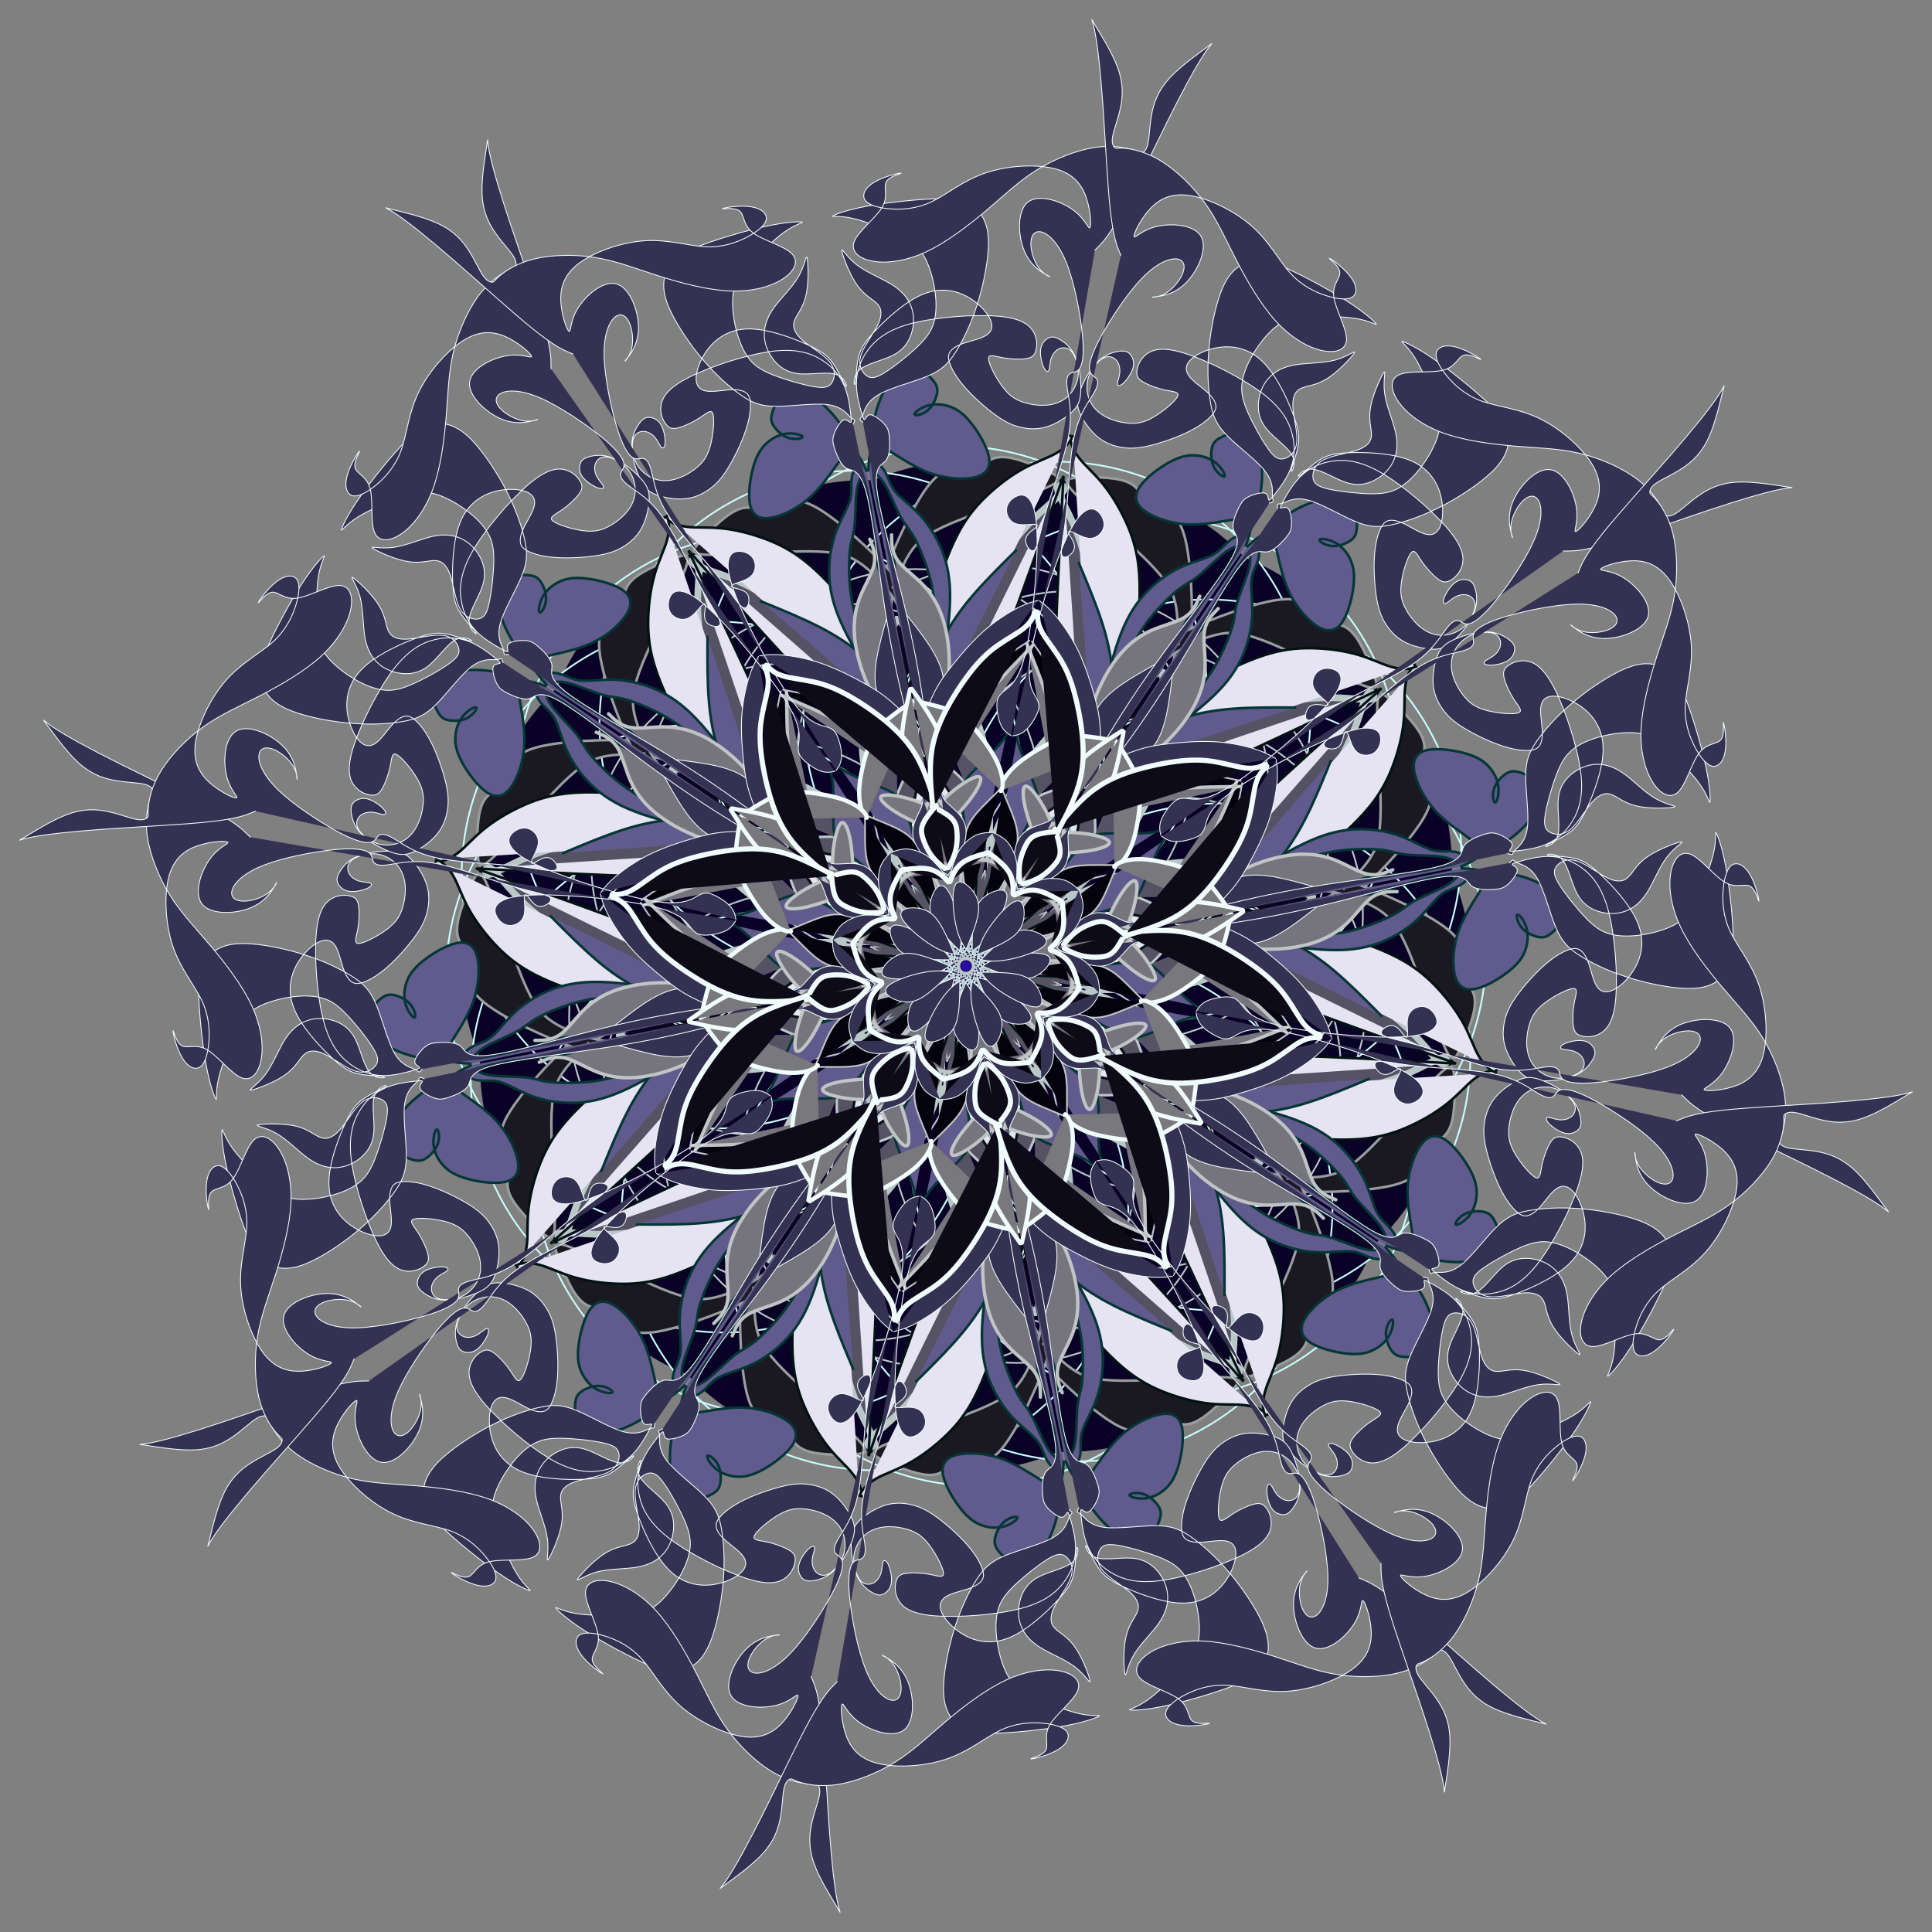
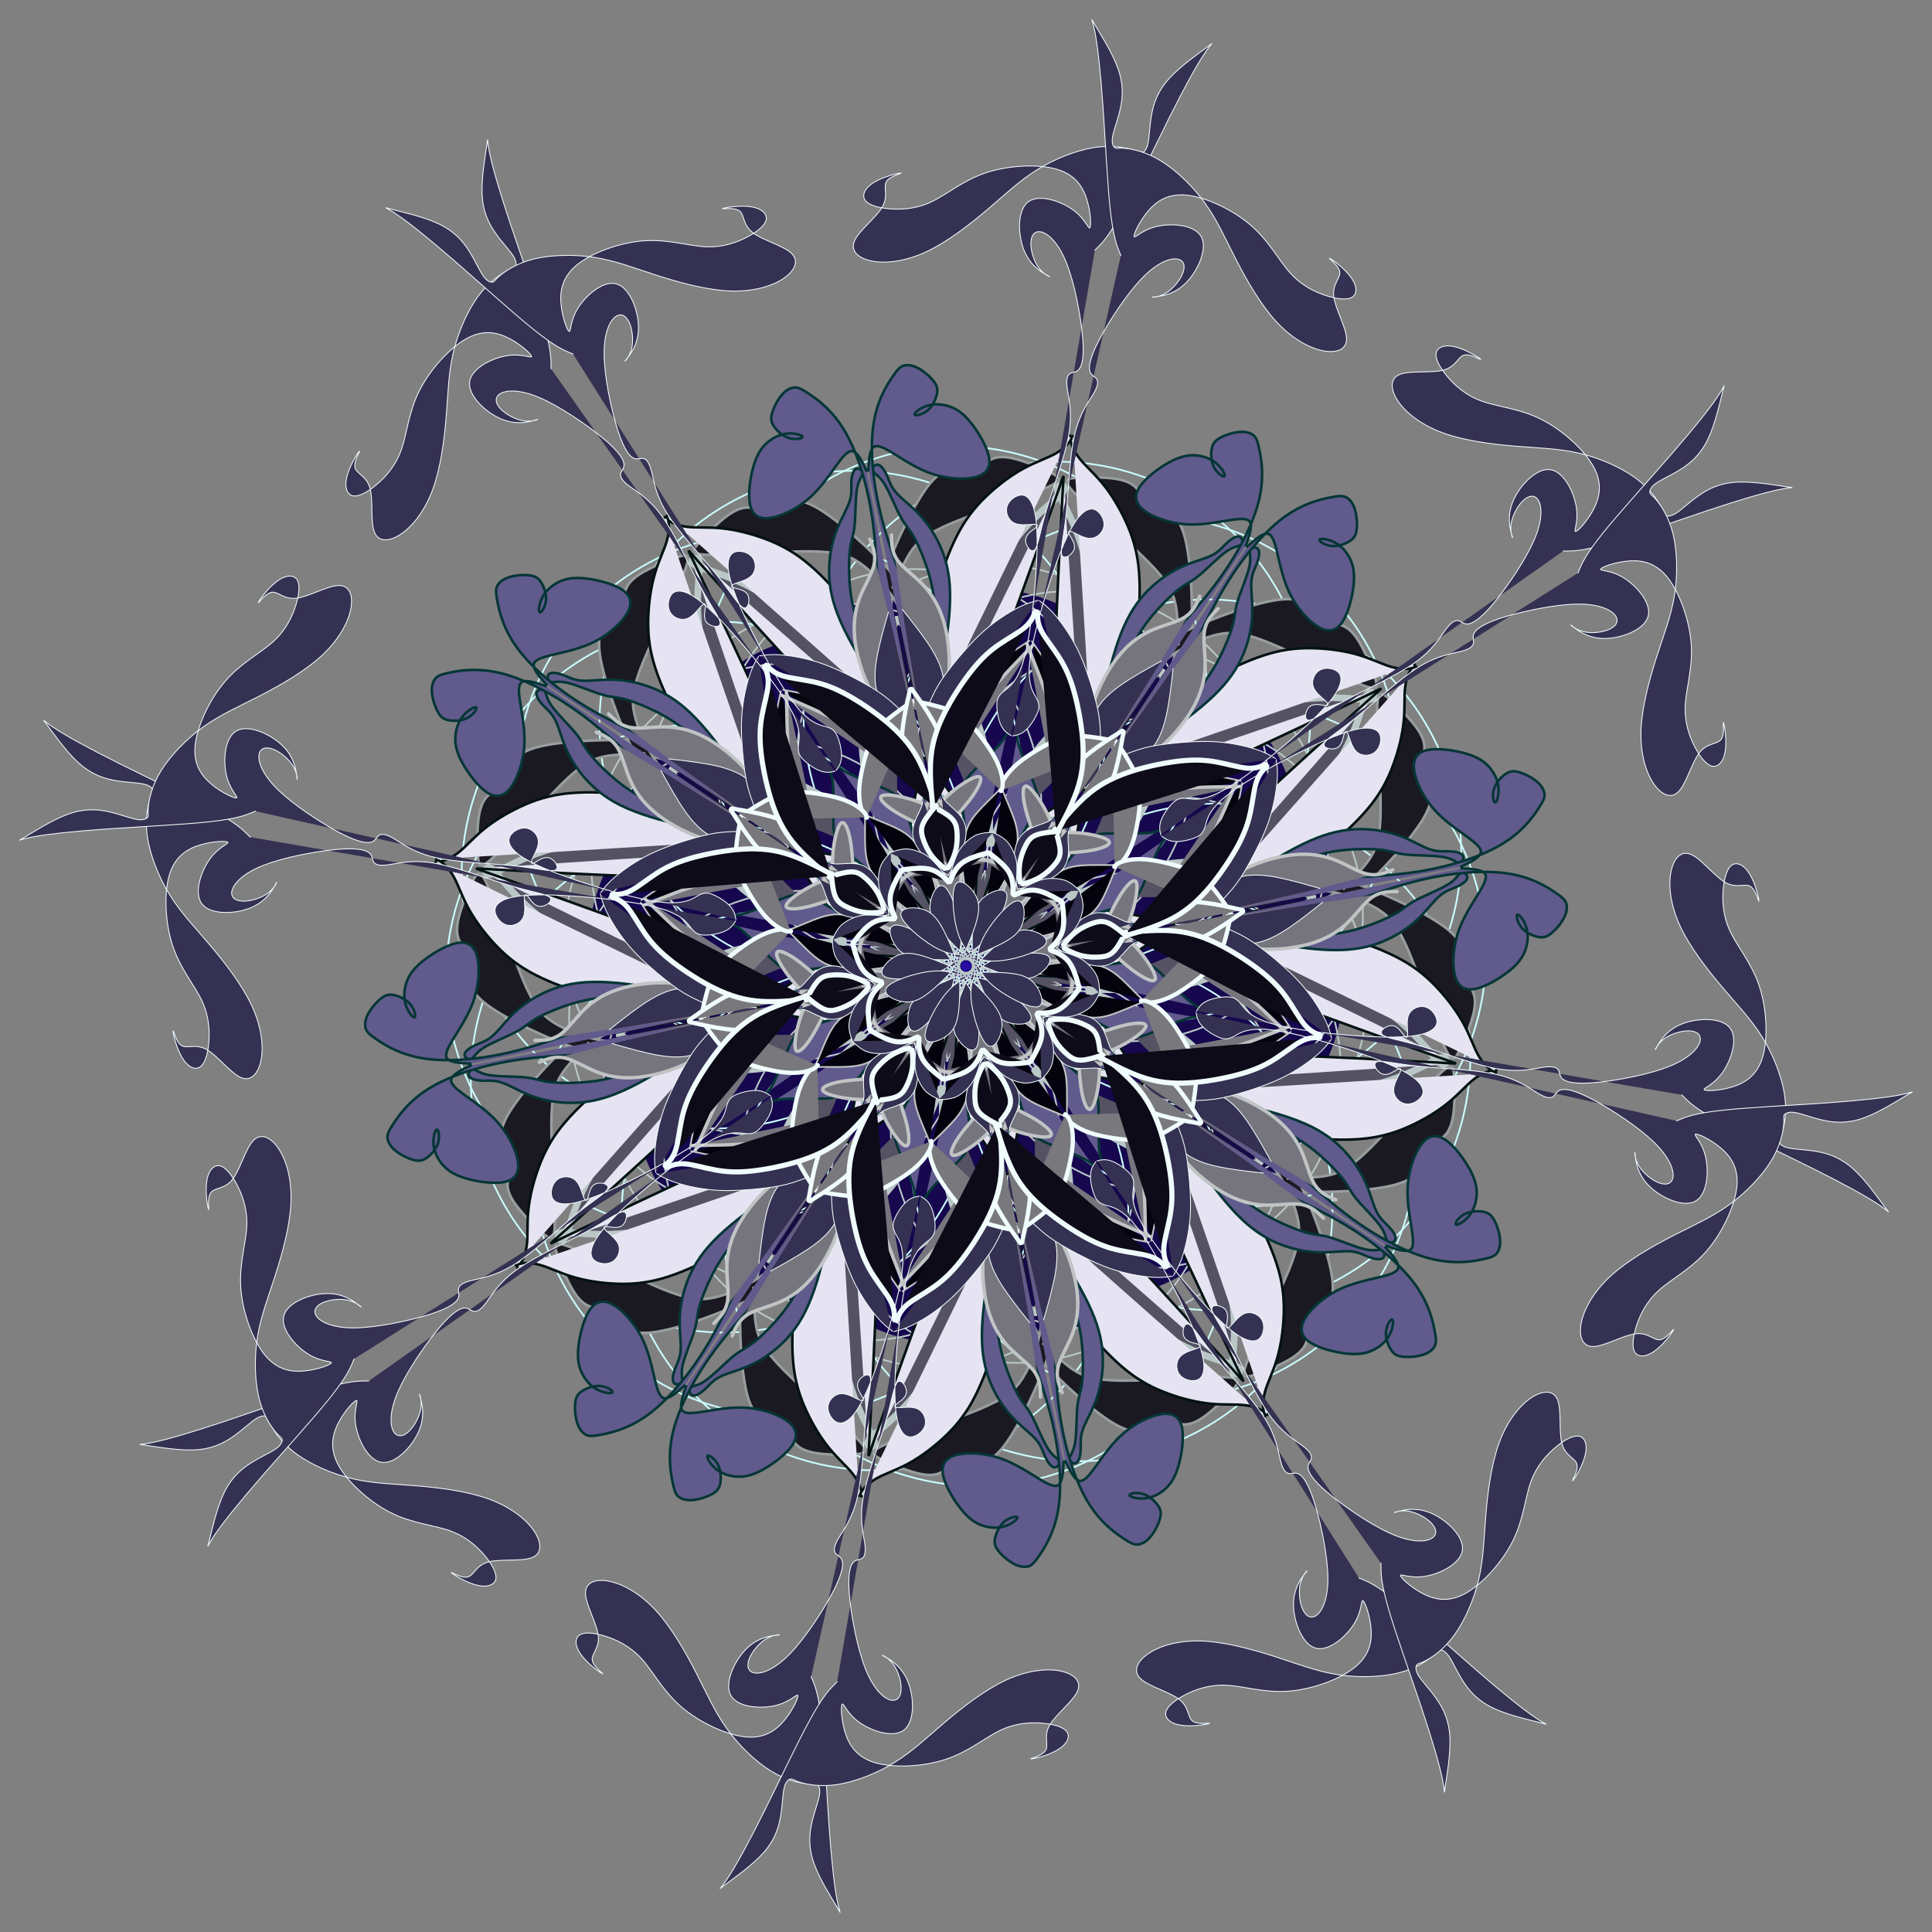
<svg xmlns="http://www.w3.org/2000/svg" xmlns:xlink="http://www.w3.org/1999/xlink" width="527" class="boundless" height="527" viewBox="-871 -871 2269 2269">
  <rect x="-871" y="-871" width="2269" height="2269" fill="#808080" stroke="none" />
  <style>symbol{overflow: visible;}</style>
  <defs>
    <symbol id="fig1">
      <circle cx="-68.5" cy="-219.3" r="214.8" fill="#16074f" stroke="none" stroke-width="0" />
    </symbol>
    <symbol id="fig2">
-       <circle cx="-217.5" cy="-221.3" r="283" fill="#090226" stroke="none" stroke-width="0" />
-     </symbol>
+       </symbol>
    <symbol id="fig3">
      <circle cx="-0.5" cy="-21.3" r="2.2" fill="#150263" stroke="none" stroke-width="0" />
    </symbol>
    <symbol id="fig4">
      <circle cx="-5.5" cy="-9.3" r="5.7" fill="#150263" stroke="none" stroke-width="0" />
    </symbol>
    <symbol id="fig5">
      <circle cx="-1.5" cy="0.7" r="4.1" fill="#2a0da1" stroke="none" stroke-width="0" />
    </symbol>
    <symbol id="fig6">
      <circle cx="211.5" cy="-231.3" r="297.6" fill="none" stroke="#cafcfc" stroke-width="2" />
    </symbol>
    <symbol id="fig7">
      <circle cx="122.5" cy="-207.3" r="232.9" fill="none" stroke="#b9c7c7" stroke-width="2" />
    </symbol>
    <symbol id="fig8">
      <path d="M-30.5,-44.3L-32.8,-50.3C-35.2,-56.3,-39.8,-68.3,-45.3,-76.7C-50.8,-85,-57.2,-89.7,-60.3,-92L-63.5,-94.3" fill="#555263" stroke="#b9c7c7" stroke-width="2" stroke-linecap="round" />
    </symbol>
    <symbol id="fig9">
      <path d="M-13.5,-26.3L-14.3,-32.3C-15.2,-38.3,-16.8,-50.3,-19.3,-59.8C-21.8,-69.3,-25.2,-76.3,-30.3,-83.2C-35.5,-90,-42.5,-96.7,-49.3,-101C-56.2,-105.3,-62.8,-107.3,-68,-110.7C-73.2,-114,-76.8,-118.7,-78.7,-121L-80.5,-123.3" fill="#555263" stroke="#b9c7c7" stroke-width="2" stroke-linecap="round" />
    </symbol>
    <symbol id="fig10">
-       <path d="M24.5,-123.3L24.8,-130.5C25.2,-137.7,25.8,-152,24.2,-164.8C22.5,-177.7,18.5,-189,10.5,-200.8C2.5,-212.7,-9.5,-225,-20.3,-233.7C-31.2,-242.3,-40.8,-247.3,-45.7,-249.8L-50.5,-252.3" fill="#555263" stroke="#b9c7c7" stroke-width="3" stroke-linecap="round" />
-     </symbol>
+       </symbol>
    <symbol id="fig11">
      <path d="M27.5,-144.3L27.7,-157.8C27.8,-171.3,28.2,-198.3,26.7,-221.2C25.2,-244,21.8,-262.7,15,-282C8.2,-301.3,-2.2,-321.3,-18.7,-342.3C-35.2,-363.3,-57.8,-385.3,-69.2,-396.3L-80.5,-407.3" fill="#555263" stroke="#b9c7c7" stroke-width="8" stroke-linecap="round" />
    </symbol>
    <symbol id="fig12">
      <path d="M-209.5,-142.3L-216.5,-150.2C-223.5,-158,-237.5,-173.7,-253.5,-206.2C-269.5,-238.7,-287.5,-288,-298.7,-326.7C-309.8,-365.3,-314.2,-393.3,-315,-416.8C-315.8,-440.3,-313.2,-459.3,-313,-469C-312.8,-478.7,-315.2,-479,-316.3,-479.2L-317.5,-479.3" fill="#555263" stroke="#b9c7c7" stroke-width="8" stroke-linecap="round" />
    </symbol>
    <symbol id="fig13">
      <path d="M138.5,-206.3L149.2,-219.7C159.8,-233,181.2,-259.7,197.7,-282.2C214.2,-304.7,225.8,-323,233.3,-336.2C240.8,-349.3,244.2,-357.3,246.3,-371.3C248.5,-385.3,249.5,-405.3,246.7,-421.8C243.8,-438.3,237.2,-451.3,213.5,-475.2C189.8,-499,149.2,-533.7,130.8,-552C112.5,-570.3,116.5,-572.3,129.3,-573.3C142.2,-574.3,163.8,-574.3,178.2,-571.7C192.5,-569,199.5,-563.7,203.5,-556.5C207.5,-549.3,208.5,-540.3,213.3,-537C218.2,-533.7,226.8,-536,233,-535.5C239.2,-535,242.8,-531.7,246.7,-526.3C250.5,-521,254.5,-513.7,257.7,-500.7C260.8,-487.7,263.2,-469,264.3,-449C265.5,-429,265.5,-407.7,265,-395.5C264.5,-383.3,263.5,-380.3,261.5,-378.5C259.5,-376.7,256.5,-376,255,-375.7L253.5,-375.3" fill="#1a1921" stroke="#989e9e" stroke-width="3" stroke-linecap="round" />
    </symbol>
    <symbol id="fig14">
      <path d="M138.5,-206.3L133.3,-223C128.2,-239.7,117.8,-273,111.8,-297.5C105.8,-322,104.2,-337.7,105.3,-382.3C106.5,-427,110.5,-500.7,112.5,-537.5L114.5,-574.3" fill="#e6e4f2" stroke="#011212" stroke-width="3" stroke-linecap="round" />
    </symbol>
    <symbol id="fig15">
      <path d="M149.5,-228.3L151.5,-231.3C153.5,-234.3,157.5,-240.3,164.7,-258.3C171.8,-276.3,182.2,-306.3,189.2,-332.5C196.2,-358.7,199.8,-381,202,-403.8C204.2,-426.7,204.8,-450,202.5,-470C200.2,-490,194.8,-506.7,187.3,-522.8C179.8,-539,170.2,-554.7,160.2,-566.8C150.2,-579,139.8,-587.7,133.2,-596.2C126.5,-604.7,123.5,-613,122.8,-617.3C122.2,-621.7,123.8,-622,124.7,-622.2L125.5,-622.3" fill="#e6e4f2" stroke="#011212" stroke-width="3" stroke-linecap="round" />
    </symbol>
    <symbol id="fig16">
      <path d="M6.5,-41.3L7.7,-50.8C8.8,-60.3,11.2,-79.3,12,-97.3C12.8,-115.3,12.2,-132.3,8.3,-148C4.5,-163.7,-2.5,-178,-12.8,-194.3C-23.2,-210.7,-36.8,-229,-43.8,-241.7C-50.8,-254.3,-51.2,-261.3,-51.3,-264.8L-51.5,-268.3" fill="#e6e4f2" stroke="#011212" stroke-width="3" stroke-linecap="round" />
    </symbol>
    <symbol id="fig17">
      <path d="M27.5,-66.3L28,-72.2C28.5,-78,29.5,-89.7,33.7,-101.2C37.8,-112.7,45.2,-124,60.3,-138.5C75.5,-153,98.5,-170.7,110,-179.5L121.5,-188.3" fill="#615a8c" stroke="#053636" stroke-width="3" stroke-linecap="round" />
    </symbol>
    <symbol id="fig18">
-       <path d="M150.5,-228.3L154.3,-243.5C158.2,-258.7,165.8,-289,169.5,-309.2C173.2,-329.3,172.8,-339.3,171.2,-352.7C169.5,-366,166.5,-382.7,159.8,-403.3C153.2,-424,142.8,-448.7,137.7,-461L132.5,-473.3" fill="#615a8c" stroke="#053636" stroke-width="3" stroke-linecap="round" />
-     </symbol>
+       </symbol>
    <symbol id="fig19">
      <path d="M-220.5,-148.3L-230.2,-164.7C-239.8,-181,-259.2,-213.7,-277.5,-240.5C-295.8,-267.3,-313.2,-288.3,-329.7,-302.7C-346.2,-317,-361.8,-324.7,-376.5,-329.5C-391.2,-334.3,-404.8,-336.3,-417.8,-336.3C-430.8,-336.3,-443.2,-334.3,-452.3,-335.2C-461.5,-336,-467.5,-339.7,-473.8,-342C-480.2,-344.3,-486.8,-345.3,-489.7,-343C-492.5,-340.7,-491.5,-335,-488.5,-333.7C-485.5,-332.3,-480.5,-335.3,-469,-332.8C-457.5,-330.3,-439.5,-322.3,-427.8,-318.8C-416.2,-315.3,-410.8,-316.3,-398.3,-312.7C-385.8,-309,-366.2,-300.7,-351,-291.7C-335.8,-282.7,-325.2,-273,-315,-267.2C-304.8,-261.3,-295.2,-259.3,-286,-253.3C-276.8,-247.3,-268.2,-237.3,-257.8,-219.3C-247.5,-201.3,-235.5,-175.3,-229.5,-162.3L-223.5,-149.3" fill="#615a8c" stroke="#053636" stroke-width="3" stroke-linecap="round" />
    </symbol>
    <symbol id="fig20">
      <path d="M-241.5,-165.3L-246.8,-173.2C-252.2,-181,-262.8,-196.7,-275.7,-209.8C-288.5,-223,-303.5,-233.7,-332.7,-248C-361.8,-262.3,-405.2,-280.3,-441.7,-301.8C-478.2,-323.3,-507.8,-348.3,-525.2,-371C-542.5,-393.7,-547.5,-414,-550,-426.3C-552.5,-438.7,-552.5,-443,-550.2,-447C-547.8,-451,-543.2,-454.7,-536,-456.8C-528.8,-459,-519.2,-459.7,-512.5,-458.8C-505.8,-458,-502.2,-455.7,-498.8,-450.3C-495.5,-445,-492.5,-436.7,-493.3,-429C-494.2,-421.3,-498.8,-414.3,-500.7,-415.3C-502.5,-416.3,-501.5,-425.3,-497.5,-433C-493.5,-440.7,-486.5,-447,-478.3,-451C-470.2,-455,-460.8,-456.7,-447,-455.2C-433.2,-453.7,-414.8,-449,-404.3,-442.2C-393.8,-435.3,-391.2,-426.3,-397.8,-414.5C-404.5,-402.7,-420.5,-388,-440.2,-379C-459.8,-370,-483.2,-366.7,-495.5,-362.8C-507.8,-359,-509.2,-354.7,-506.8,-349.2C-504.5,-343.7,-498.5,-337,-495.5,-333.7L-492.5,-330.3" fill="#615a8c" stroke="#053636" stroke-width="3" stroke-linecap="round" />
    </symbol>
    <symbol id="fig21">
      <path d="M-55.5,-100.3L-55.8,-107.3C-56.2,-114.3,-56.8,-128.3,-59.8,-143.8C-62.8,-159.3,-68.2,-176.3,-72.7,-186.8C-77.2,-197.3,-80.8,-201.3,-93.5,-207.2C-106.2,-213,-127.8,-220.7,-139.8,-227.3C-151.8,-234,-154.2,-239.7,-155.3,-242.5L-156.5,-245.3" fill="#615a8c" stroke="#053636" stroke-width="3" stroke-linecap="round" />
    </symbol>
    <symbol id="fig22">
      <path d="M-30.5,-62.3L-31.5,-69.2C-32.5,-76,-34.5,-89.7,-38.7,-103C-42.8,-116.3,-49.2,-129.3,-55.3,-138.8C-61.5,-148.3,-67.5,-154.3,-78.8,-160.3C-90.2,-166.3,-106.8,-172.3,-114.5,-175.8C-122.2,-179.3,-120.8,-180.3,-120.2,-180.8L-119.5,-181.3" fill="#03020d" stroke="#c0c4c4" stroke-width="2" stroke-linecap="round" />
    </symbol>
    <symbol id="fig23">
      <path d="M111.5,-177.3L113.7,-182.5C115.8,-187.7,120.2,-198,123.7,-212.7C127.2,-227.3,129.8,-246.3,129.5,-264.2C129.2,-282,125.8,-298.7,116.7,-318C107.5,-337.3,92.5,-359.3,85,-370.3L77.5,-381.3" fill="#03020d" stroke="#c0c4c4" stroke-width="2" stroke-linecap="round" />
    </symbol>
    <symbol id="fig24">
      <path d="M111.5,-167.3L112.2,-184C112.8,-200.7,114.2,-234,107.5,-269.2C100.8,-304.3,86.2,-341.3,78.8,-359.8L71.5,-378.3" fill="#76757d" stroke="#c0c4c4" stroke-width="4" stroke-linecap="round" />
    </symbol>
    <symbol id="fig25">
      <path d="M151.5,-228.3L149.7,-230.5C147.8,-232.7,144.2,-237,142.7,-249.2C141.2,-261.3,141.8,-281.3,147.7,-302.2C153.5,-323,164.5,-344.7,176.7,-360.7C188.8,-376.7,202.2,-387,216.7,-393.7C231.2,-400.3,246.8,-403.3,256.7,-409.5C266.5,-415.7,270.5,-425,272.5,-429.7L274.5,-434.3" fill="#76757d" stroke="#c0c4c4" stroke-width="4" stroke-linecap="round" />
    </symbol>
    <symbol id="fig26">
      <path d="M-14.5,-51.3L-13,-56C-11.5,-60.7,-8.5,-70,-7,-84.2C-5.5,-98.3,-5.5,-117.3,-6,-129.7C-6.5,-142,-7.5,-147.7,-10.5,-154.5C-13.5,-161.3,-18.5,-169.3,-27.2,-176.7C-35.8,-184,-48.2,-190.7,-63.2,-195.3C-78.2,-200,-95.8,-202.7,-99.5,-199.3C-103.2,-196,-92.8,-186.7,-79,-178.7C-65.2,-170.7,-47.8,-164,-38.2,-153.2C-28.5,-142.3,-26.5,-127.3,-25.5,-119.8L-24.5,-112.3" fill="#76757d" stroke="#c0c4c4" stroke-width="4" stroke-linecap="round" />
    </symbol>
    <symbol id="fig27">
      <path d="M-99.5,-59.3L-100.3,-63.8C-101.2,-68.3,-102.8,-77.3,-107.7,-86.3C-112.5,-95.3,-120.5,-104.3,-131.8,-109.2C-143.2,-114,-157.8,-114.7,-165.2,-115L-172.5,-115.3" fill="#76757d" stroke="#c0c4c4" stroke-width="4" stroke-linecap="round" />
    </symbol>
    <symbol id="fig28">
      <path d="M-92.5,-66.3L-96.7,-63.7C-100.8,-61,-109.2,-55.7,-115,-46.7C-120.8,-37.7,-124.2,-25,-125.3,-20.2C-126.5,-15.3,-125.5,-18.3,-125,-19.8L-124.5,-21.3" fill="#76757d" stroke="#c0c4c4" stroke-width="4" stroke-linecap="round" />
    </symbol>
    <symbol id="fig29">
      <path d="M-13.5,1.7L-15.7,-2.8C-17.8,-7.3,-22.2,-16.3,-36.2,-26.8C-50.2,-37.3,-73.8,-49.3,-83.5,-48C-93.2,-46.7,-88.8,-32,-82.3,-23C-75.8,-14,-67.2,-10.7,-55.5,-9C-43.8,-7.3,-29.2,-7.3,-21.8,-7.3L-14.5,-7.3" fill="#353152" stroke="#f0fcfc" stroke-width="1" stroke-linecap="round" />
    </symbol>
    <symbol id="fig30">
      <path d="M60.5,-90.3L59.5,-94.8C58.5,-99.3,56.5,-108.3,56.2,-118.5C55.8,-128.7,57.2,-140,61.2,-147.8C65.2,-155.7,71.8,-160,78.8,-163C85.8,-166,93.2,-167.7,97.8,-170.5C102.5,-173.3,104.5,-177.3,105.5,-179.3L106.5,-181.3" fill="#353152" stroke="#f0fcfc" stroke-width="1" stroke-linecap="round" />
    </symbol>
    <symbol id="fig31">
      <path d="M57.5,-88.3L58.2,-93.2C58.8,-98,60.2,-107.7,60,-115.3C59.8,-123,58.2,-128.7,55.8,-134C53.5,-139.3,50.5,-144.3,46.2,-148.2C41.8,-152,36.2,-154.7,33.3,-156L30.5,-157.3" fill="#353152" stroke="#f0fcfc" stroke-width="1" stroke-linecap="round" />
    </symbol>
    <symbol id="fig32">
      <path d="M150.5,-231.3L149.8,-240C149.2,-248.7,147.8,-266,148.3,-278.3C148.8,-290.7,151.2,-298,156.3,-305.7C161.5,-313.3,169.5,-321.3,182.2,-330.2C194.8,-339,212.2,-348.7,220.8,-353.5L229.5,-358.3" fill="#353152" stroke="#f0fcfc" stroke-width="1" stroke-linecap="round" />
    </symbol>
    <symbol id="fig33">
      <path d="M-48.5,-246.3L-48.7,-250.3C-48.8,-254.3,-49.2,-262.3,-50.7,-268.2C-52.2,-274,-54.8,-277.7,-61.8,-285.2C-68.8,-292.7,-80.2,-304,-89.8,-312.2C-99.5,-320.3,-107.5,-325.3,-120.5,-332.5C-133.5,-339.7,-151.5,-349,-169.2,-355.2C-186.8,-361.3,-204.2,-364.3,-216.3,-365.3C-228.5,-366.3,-235.5,-365.3,-239,-364.8L-242.5,-364.3" fill="#353152" stroke="#f0fcfc" stroke-width="1" stroke-linecap="round" />
    </symbol>
    <symbol id="fig34">
-       <path d="M-39.5,-189.3L-44.8,-207.2C-50.2,-225,-60.8,-260.7,-70.3,-297.8C-79.8,-335,-88.2,-373.7,-95.7,-422.3C-103.2,-471,-109.8,-529.7,-117.5,-557.2C-125.2,-584.7,-133.8,-581,-140.3,-584.5C-146.8,-588,-151.2,-598.7,-153.7,-605.8C-156.2,-613,-156.8,-616.7,-156,-621C-155.2,-625.3,-152.8,-630.3,-150.3,-634.3C-147.8,-638.3,-145.2,-641.3,-142.5,-641.5C-139.8,-641.7,-137.2,-639,-135.8,-638.5C-134.5,-638,-134.5,-639.7,-135.3,-647.5C-136.2,-655.3,-137.8,-669.3,-143,-681.5C-148.2,-693.7,-156.8,-704,-169.8,-712C-182.8,-720,-200.2,-725.7,-229.5,-721.7C-258.8,-717.7,-300.2,-704,-324.5,-691.8C-348.8,-679.7,-356.2,-669,-358,-659.3C-359.8,-649.7,-356.2,-641,-352.3,-636.2C-348.5,-631.3,-344.5,-630.3,-337.5,-632.2C-330.5,-634,-320.5,-638.7,-312.7,-643.8C-304.8,-649,-299.2,-654.7,-297.2,-648.3C-295.2,-642,-296.8,-623.7,-300.2,-611.2C-303.5,-598.7,-308.5,-592,-315.5,-586C-322.5,-580,-331.5,-574.7,-340.5,-572C-349.5,-569.3,-358.5,-569.3,-366.3,-572.2C-374.2,-575,-380.8,-580.7,-385,-586.8C-389.2,-593,-390.8,-599.7,-391.5,-606C-392.2,-612.3,-391.8,-618.3,-389.3,-622.3C-386.8,-626.3,-382.2,-628.3,-377.5,-627.8C-372.8,-627.3,-368.2,-624.3,-364.8,-620.2C-361.5,-616,-359.5,-610.7,-357.5,-609C-355.5,-607.3,-353.5,-609.3,-353.3,-615C-353.2,-620.7,-354.8,-630,-358.3,-635.8C-361.8,-641.7,-367.2,-644,-371.5,-644.3C-375.8,-644.7,-379.2,-643,-383.3,-637.7C-387.5,-632.3,-392.5,-623.3,-392.5,-610.7C-392.5,-598,-387.5,-581.7,-382.5,-571.3C-377.5,-561,-372.5,-556.7,-363.5,-553.3C-354.5,-550,-341.5,-547.7,-330.3,-548.7C-319.2,-549.7,-309.8,-554,-301.8,-559.7C-293.8,-565.3,-287.2,-572.3,-279.7,-584.5C-272.2,-596.7,-263.8,-614,-259,-628.2C-254.2,-642.3,-252.8,-653.3,-253.2,-660.7C-253.5,-668,-255.5,-671.7,-259.5,-674C-263.5,-676.3,-269.5,-677.3,-278.3,-676.7C-287.2,-676,-298.8,-673.7,-306.5,-675.5C-314.2,-677.3,-317.8,-683.3,-316.8,-693C-315.8,-702.7,-310.2,-716,-301.7,-726.3C-293.2,-736.7,-281.8,-744,-268.7,-746.8C-255.5,-749.7,-240.5,-748,-224,-743.5C-207.5,-739,-189.5,-731.7,-177.7,-725.5C-165.8,-719.3,-160.2,-714.3,-154.3,-705C-148.5,-695.7,-142.5,-682,-140.8,-680.8C-139.2,-679.7,-141.8,-691,-152.5,-694.7C-163.2,-698.3,-181.8,-694.3,-195.7,-695.5C-209.5,-696.7,-218.5,-703,-225.2,-711C-231.8,-719,-236.2,-728.7,-236.8,-739C-237.5,-749.3,-234.5,-760.3,-226.2,-772.2C-217.8,-784,-204.2,-796.7,-196.7,-809.7C-189.2,-822.7,-187.8,-836,-186.7,-831.8C-185.5,-827.7,-184.5,-806,-187.2,-791.2C-189.8,-776.3,-196.2,-768.3,-199.5,-762.2C-202.8,-756,-203.2,-751.7,-201.3,-747C-199.5,-742.3,-195.5,-737.3,-186.8,-730.8C-178.2,-724.3,-164.8,-716.3,-158.8,-707.7C-152.8,-699,-154.2,-689.7,-157.8,-684.5C-161.5,-679.3,-167.5,-678.3,-180.3,-680.7C-193.2,-683,-212.8,-688.7,-226.7,-694.2C-240.5,-699.7,-248.5,-705,-255,-713.5C-261.5,-722,-266.5,-733.7,-269.8,-746.8C-273.2,-760,-274.8,-774.7,-273.8,-786C-272.8,-797.3,-269.2,-805.3,-258,-818.8C-246.8,-832.3,-228.2,-851.3,-214,-861.5C-199.8,-871.7,-190.2,-873,-192.5,-873.7C-194.8,-874.3,-209.2,-874.3,-234.7,-868.8C-260.2,-863.3,-296.8,-852.3,-317.8,-843.8C-338.8,-835.3,-344.2,-829.3,-348.2,-822.8C-352.2,-816.3,-354.8,-809.3,-355,-800.3C-355.2,-791.3,-352.8,-780.3,-344.8,-764.7C-336.8,-749,-323.2,-728.7,-308.3,-711.3C-293.5,-694,-277.5,-679.7,-264.3,-670.5C-251.2,-661.3,-240.8,-657.3,-222.7,-657.3C-204.5,-657.3,-178.5,-661.3,-162.5,-659.3C-146.5,-657.3,-140.5,-649.3,-136.7,-645.5C-132.8,-641.7,-131.2,-642,-130.8,-641.2C-130.5,-640.3,-131.5,-638.3,-132,-637.3L-132.5,-636.3" fill="#353152" stroke="#f0fcfc" stroke-width="1" stroke-linecap="round" />
-     </symbol>
+       </symbol>
    <symbol id="fig35">
      <path d="M152.5,229.7L151,231.8C149.5,234,146.5,238.3,146.2,245.7C145.8,253,148.2,263.3,151,269.8C153.8,276.3,157.2,279,164.8,281.2C172.5,283.3,184.5,285,203.8,311C223.2,337,249.8,387.3,264.2,419.8C278.5,452.3,280.5,467,279,475.7C277.5,484.3,272.5,487,266.5,487C260.5,487,253.5,484.3,250,478.7C246.5,473,246.5,464.3,251.5,458.8C256.5,453.3,266.5,451,271.5,449C276.5,447,276.5,445.3,272.2,444C267.8,442.7,259.2,441.7,256.2,435.7C253.2,429.7,255.8,418.7,261.3,420.7C266.8,422.7,275.2,437.7,292.5,459C309.8,480.3,336.2,508,350.3,530.3C364.5,552.7,366.5,569.7,369.2,580.3C371.8,591,375.2,595.3,379,596C382.8,596.7,387.2,593.7,392.5,597.7C397.8,601.7,404.2,612.7,410.8,635.3C417.5,658,424.5,692.3,425,716.7C425.5,741,419.5,755.3,413.2,761.3C406.8,767.3,400.2,765,396,756.8C391.8,748.7,390.2,734.7,392.8,724.5C395.5,714.3,402.5,708,400,711.2C397.5,714.3,385.5,727,384.7,747.3C383.8,767.7,394.2,795.7,409.7,800.8C425.2,806,445.8,788.3,455.5,773C465.2,757.7,463.8,744.7,466,745.3C468.2,746,473.8,760.3,475.5,776C477.2,791.7,474.8,808.7,457.2,823.2C439.5,837.7,406.5,849.7,378.2,851.7C349.8,853.7,326.2,845.7,306,844.7C285.8,843.7,269.2,849.7,256.8,856.2C244.5,862.7,236.5,869.7,234.8,875.8C233.2,882,237.8,887.3,245.7,890C253.5,892.7,264.5,892.7,273.2,891.8C281.8,891,288.2,889.3,285.3,889.3C282.5,889.3,270.5,891,265.3,886.2C260.2,881.3,261.8,870,250.3,861.2C238.8,852.3,214.2,846,204.8,836.8C195.5,827.7,201.5,815.7,215.5,806.7C229.5,797.7,251.5,791.7,278,792.8C304.5,794,335.5,802.3,362,810.8C388.5,819.3,410.5,828,435,832C459.5,836,486.5,835.3,506.7,830.5C526.8,825.7,540.2,816.7,546.8,811.2C553.5,805.7,553.5,803.7,555.7,803.2C557.8,802.7,562.2,803.7,566.8,810.2C571.5,816.7,576.5,828.7,584,840.3C591.5,852,601.5,863.3,619.7,871.8C637.8,880.3,664.2,886,675.2,888.8C686.2,891.7,681.8,891.7,668,882.3C654.2,873,630.8,854.3,600.3,827.8C569.8,801.3,532.2,767,507.8,747.5C483.5,728,472.5,723.3,467,721L461.5,718.7" fill="#353152" stroke="#f0fcfc" stroke-width="1" stroke-linecap="round" />
    </symbol>
    <symbol id="fig36">
      <path d="M174.5,-116.3L175.8,-116.8C177.2,-117.3,179.8,-118.3,183.8,-123C187.8,-127.7,193.2,-136,197.2,-149.7C201.2,-163.3,203.8,-182.3,204.5,-195.5C205.2,-208.7,203.8,-216,198,-228C192.2,-240,181.8,-256.7,176.7,-263C171.5,-269.3,171.5,-265.3,171.5,-263.3L171.5,-261.3" fill="#79787d" stroke="#f0fcfc" stroke-width="5" stroke-linecap="round" />
    </symbol>
    <symbol id="fig37">
      <path d="M109.5,-167.3L108.8,-169.8C108.2,-172.3,106.8,-177.3,108.8,-187.3C110.8,-197.3,116.2,-212.3,122.3,-223.7C128.5,-235,135.5,-242.7,145.8,-250.8C156.2,-259,169.8,-267.7,176.7,-272L183.5,-276.3" fill="#79787d" stroke="#f0fcfc" stroke-width="5" stroke-linecap="round" />
    </symbol>
    <symbol id="fig38">
      <path d="M-34.5,-184.3L-37.7,-194.8C-40.8,-205.3,-47.2,-226.3,-56.5,-243.5C-65.8,-260.7,-78.2,-274,-93.3,-286.7C-108.5,-299.3,-126.5,-311.3,-141.3,-319.3C-156.2,-327.3,-167.8,-331.3,-180.5,-334C-193.2,-336.7,-206.8,-338,-216,-341C-225.2,-344,-229.8,-348.7,-232.2,-351L-234.5,-353.3" fill="#0d0b17" stroke="#f0fcfc" stroke-width="6" stroke-linecap="round" />
    </symbol>
    <symbol id="fig39">
      <path d="M-187.5,39.7L-185.3,35.5C-183.2,31.3,-178.8,23,-174.3,18C-169.8,13,-165.2,11.3,-158.5,10.7C-151.8,10,-143.2,10.3,-135.7,12.2C-128.2,14,-121.8,17.3,-118.7,19L-115.5,20.7" fill="#0d0b17" stroke="#f0fcfc" stroke-width="6" stroke-linecap="round" />
    </symbol>
    <symbol id="fig40">
      <path d="M-84.5,-55.3L-88.8,-55.3C-93.2,-55.3,-101.8,-55.3,-109.8,-50.7C-117.8,-46,-125.2,-36.7,-128.8,-32L-132.5,-27.3" fill="#0d0b17" stroke="#f0fcfc" stroke-width="6" stroke-linecap="round" />
    </symbol>
  </defs>
  <g transform="translate(263.5, 263.5)">
    <g id="layer1">
      <use xlink:href="#fig1" transform="rotate(0)" />
      <use xlink:href="#fig1" transform="rotate(22.5)" />
      <use xlink:href="#fig1" transform="rotate(45)" />
      <use xlink:href="#fig1" transform="rotate(67.5)" />
      <use xlink:href="#fig1" transform="rotate(90)" />
      <use xlink:href="#fig1" transform="rotate(112.5)" />
      <use xlink:href="#fig1" transform="rotate(135)" />
      <use xlink:href="#fig1" transform="rotate(157.5)" />
      <use xlink:href="#fig1" transform="rotate(180)" />
      <use xlink:href="#fig1" transform="rotate(202.5)" />
      <use xlink:href="#fig1" transform="rotate(225)" />
      <use xlink:href="#fig1" transform="rotate(247.5)" />
      <use xlink:href="#fig1" transform="rotate(270)" />
      <use xlink:href="#fig1" transform="rotate(292.5)" />
      <use xlink:href="#fig1" transform="rotate(315)" />
      <use xlink:href="#fig1" transform="rotate(337.5)" />
    </g>
    <g id="layer2">
      <use xlink:href="#fig2" transform="rotate(0)" />
      <use xlink:href="#fig2" transform="rotate(22.5)" />
      <use xlink:href="#fig2" transform="rotate(45)" />
      <use xlink:href="#fig2" transform="rotate(67.5)" />
      <use xlink:href="#fig2" transform="rotate(90)" />
      <use xlink:href="#fig2" transform="rotate(112.5)" />
      <use xlink:href="#fig2" transform="rotate(135)" />
      <use xlink:href="#fig2" transform="rotate(157.5)" />
      <use xlink:href="#fig2" transform="rotate(180)" />
      <use xlink:href="#fig2" transform="rotate(202.5)" />
      <use xlink:href="#fig2" transform="rotate(225)" />
      <use xlink:href="#fig2" transform="rotate(247.5)" />
      <use xlink:href="#fig2" transform="rotate(270)" />
      <use xlink:href="#fig2" transform="rotate(292.5)" />
      <use xlink:href="#fig2" transform="rotate(315)" />
      <use xlink:href="#fig2" transform="rotate(337.5)" />
    </g>
    <g id="layer3">
      <use xlink:href="#fig3" transform="rotate(0)" />
      <use xlink:href="#fig3" transform="rotate(22.5)" />
      <use xlink:href="#fig3" transform="rotate(45)" />
      <use xlink:href="#fig3" transform="rotate(67.5)" />
      <use xlink:href="#fig3" transform="rotate(90)" />
      <use xlink:href="#fig3" transform="rotate(112.5)" />
      <use xlink:href="#fig3" transform="rotate(135)" />
      <use xlink:href="#fig3" transform="rotate(157.5)" />
      <use xlink:href="#fig3" transform="rotate(180)" />
      <use xlink:href="#fig3" transform="rotate(202.5)" />
      <use xlink:href="#fig3" transform="rotate(225)" />
      <use xlink:href="#fig3" transform="rotate(247.5)" />
      <use xlink:href="#fig3" transform="rotate(270)" />
      <use xlink:href="#fig3" transform="rotate(292.5)" />
      <use xlink:href="#fig3" transform="rotate(315)" />
      <use xlink:href="#fig3" transform="rotate(337.5)" />
    </g>
    <g id="layer4">
      <use xlink:href="#fig4" transform="rotate(0)" />
      <use xlink:href="#fig4" transform="rotate(22.5)" />
      <use xlink:href="#fig4" transform="rotate(45)" />
      <use xlink:href="#fig4" transform="rotate(67.5)" />
      <use xlink:href="#fig4" transform="rotate(90)" />
      <use xlink:href="#fig4" transform="rotate(112.5)" />
      <use xlink:href="#fig4" transform="rotate(135)" />
      <use xlink:href="#fig4" transform="rotate(157.5)" />
      <use xlink:href="#fig4" transform="rotate(180)" />
      <use xlink:href="#fig4" transform="rotate(202.5)" />
      <use xlink:href="#fig4" transform="rotate(225)" />
      <use xlink:href="#fig4" transform="rotate(247.5)" />
      <use xlink:href="#fig4" transform="rotate(270)" />
      <use xlink:href="#fig4" transform="rotate(292.5)" />
      <use xlink:href="#fig4" transform="rotate(315)" />
      <use xlink:href="#fig4" transform="rotate(337.5)" />
    </g>
    <g id="layer5">
      <use xlink:href="#fig5" transform="rotate(0)" />
      <use xlink:href="#fig5" transform="rotate(22.5)" />
      <use xlink:href="#fig5" transform="rotate(45)" />
      <use xlink:href="#fig5" transform="rotate(67.5)" />
      <use xlink:href="#fig5" transform="rotate(90)" />
      <use xlink:href="#fig5" transform="rotate(112.5)" />
      <use xlink:href="#fig5" transform="rotate(135)" />
      <use xlink:href="#fig5" transform="rotate(157.5)" />
      <use xlink:href="#fig5" transform="rotate(180)" />
      <use xlink:href="#fig5" transform="rotate(202.5)" />
      <use xlink:href="#fig5" transform="rotate(225)" />
      <use xlink:href="#fig5" transform="rotate(247.5)" />
      <use xlink:href="#fig5" transform="rotate(270)" />
      <use xlink:href="#fig5" transform="rotate(292.5)" />
      <use xlink:href="#fig5" transform="rotate(315)" />
      <use xlink:href="#fig5" transform="rotate(337.5)" />
    </g>
    <g id="layer6">
      <use xlink:href="#fig6" transform="rotate(0)" />
      <use xlink:href="#fig6" transform="rotate(22.5)" />
      <use xlink:href="#fig6" transform="rotate(45)" />
      <use xlink:href="#fig6" transform="rotate(67.5)" />
      <use xlink:href="#fig6" transform="rotate(90)" />
      <use xlink:href="#fig6" transform="rotate(112.5)" />
      <use xlink:href="#fig6" transform="rotate(135)" />
      <use xlink:href="#fig6" transform="rotate(157.5)" />
      <use xlink:href="#fig6" transform="rotate(180)" />
      <use xlink:href="#fig6" transform="rotate(202.5)" />
      <use xlink:href="#fig6" transform="rotate(225)" />
      <use xlink:href="#fig6" transform="rotate(247.5)" />
      <use xlink:href="#fig6" transform="rotate(270)" />
      <use xlink:href="#fig6" transform="rotate(292.5)" />
      <use xlink:href="#fig6" transform="rotate(315)" />
      <use xlink:href="#fig6" transform="rotate(337.5)" />
    </g>
    <g id="layer7">
      <use xlink:href="#fig7" transform="rotate(0)" />
      <use xlink:href="#fig7" transform="rotate(22.5)" />
      <use xlink:href="#fig7" transform="rotate(45)" />
      <use xlink:href="#fig7" transform="rotate(67.5)" />
      <use xlink:href="#fig7" transform="rotate(90)" />
      <use xlink:href="#fig7" transform="rotate(112.5)" />
      <use xlink:href="#fig7" transform="rotate(135)" />
      <use xlink:href="#fig7" transform="rotate(157.5)" />
      <use xlink:href="#fig7" transform="rotate(180)" />
      <use xlink:href="#fig7" transform="rotate(202.5)" />
      <use xlink:href="#fig7" transform="rotate(225)" />
      <use xlink:href="#fig7" transform="rotate(247.5)" />
      <use xlink:href="#fig7" transform="rotate(270)" />
      <use xlink:href="#fig7" transform="rotate(292.5)" />
      <use xlink:href="#fig7" transform="rotate(315)" />
      <use xlink:href="#fig7" transform="rotate(337.5)" />
    </g>
    <g id="layer8">
      <use xlink:href="#fig8" transform="rotate(0)" />
      <use xlink:href="#fig8" transform="rotate(22.5) scale(-1,1)" />
      <use xlink:href="#fig8" transform="rotate(45)" />
      <use xlink:href="#fig8" transform="rotate(67.5) scale(-1,1)" />
      <use xlink:href="#fig8" transform="rotate(90)" />
      <use xlink:href="#fig8" transform="rotate(112.5) scale(-1,1)" />
      <use xlink:href="#fig8" transform="rotate(135)" />
      <use xlink:href="#fig8" transform="rotate(157.5) scale(-1,1)" />
      <use xlink:href="#fig8" transform="rotate(180)" />
      <use xlink:href="#fig8" transform="rotate(202.5) scale(-1,1)" />
      <use xlink:href="#fig8" transform="rotate(225)" />
      <use xlink:href="#fig8" transform="rotate(247.5) scale(-1,1)" />
      <use xlink:href="#fig8" transform="rotate(270)" />
      <use xlink:href="#fig8" transform="rotate(292.5) scale(-1,1)" />
      <use xlink:href="#fig8" transform="rotate(315)" />
      <use xlink:href="#fig8" transform="rotate(337.5) scale(-1,1)" />
    </g>
    <g id="layer9">
      <use xlink:href="#fig9" transform="rotate(0)" />
      <use xlink:href="#fig9" transform="rotate(22.5) scale(-1,1)" />
      <use xlink:href="#fig9" transform="rotate(45)" />
      <use xlink:href="#fig9" transform="rotate(67.5) scale(-1,1)" />
      <use xlink:href="#fig9" transform="rotate(90)" />
      <use xlink:href="#fig9" transform="rotate(112.5) scale(-1,1)" />
      <use xlink:href="#fig9" transform="rotate(135)" />
      <use xlink:href="#fig9" transform="rotate(157.5) scale(-1,1)" />
      <use xlink:href="#fig9" transform="rotate(180)" />
      <use xlink:href="#fig9" transform="rotate(202.5) scale(-1,1)" />
      <use xlink:href="#fig9" transform="rotate(225)" />
      <use xlink:href="#fig9" transform="rotate(247.5) scale(-1,1)" />
      <use xlink:href="#fig9" transform="rotate(270)" />
      <use xlink:href="#fig9" transform="rotate(292.5) scale(-1,1)" />
      <use xlink:href="#fig9" transform="rotate(315)" />
      <use xlink:href="#fig9" transform="rotate(337.5) scale(-1,1)" />
    </g>
    <g id="layer10">
      <use xlink:href="#fig10" transform="rotate(0)" />
      <use xlink:href="#fig10" transform="rotate(22.5) scale(-1,1)" />
      <use xlink:href="#fig10" transform="rotate(45)" />
      <use xlink:href="#fig10" transform="rotate(67.5) scale(-1,1)" />
      <use xlink:href="#fig10" transform="rotate(90)" />
      <use xlink:href="#fig10" transform="rotate(112.5) scale(-1,1)" />
      <use xlink:href="#fig10" transform="rotate(135)" />
      <use xlink:href="#fig10" transform="rotate(157.5) scale(-1,1)" />
      <use xlink:href="#fig10" transform="rotate(180)" />
      <use xlink:href="#fig10" transform="rotate(202.5) scale(-1,1)" />
      <use xlink:href="#fig10" transform="rotate(225)" />
      <use xlink:href="#fig10" transform="rotate(247.5) scale(-1,1)" />
      <use xlink:href="#fig10" transform="rotate(270)" />
      <use xlink:href="#fig10" transform="rotate(292.5) scale(-1,1)" />
      <use xlink:href="#fig10" transform="rotate(315)" />
      <use xlink:href="#fig10" transform="rotate(337.5) scale(-1,1)" />
    </g>
    <g id="layer11">
      <use xlink:href="#fig11" transform="rotate(0)" />
      <use xlink:href="#fig11" transform="rotate(22.5) scale(-1,1)" />
      <use xlink:href="#fig11" transform="rotate(45)" />
      <use xlink:href="#fig11" transform="rotate(67.5) scale(-1,1)" />
      <use xlink:href="#fig11" transform="rotate(90)" />
      <use xlink:href="#fig11" transform="rotate(112.5) scale(-1,1)" />
      <use xlink:href="#fig11" transform="rotate(135)" />
      <use xlink:href="#fig11" transform="rotate(157.5) scale(-1,1)" />
      <use xlink:href="#fig11" transform="rotate(180)" />
      <use xlink:href="#fig11" transform="rotate(202.5) scale(-1,1)" />
      <use xlink:href="#fig11" transform="rotate(225)" />
      <use xlink:href="#fig11" transform="rotate(247.5) scale(-1,1)" />
      <use xlink:href="#fig11" transform="rotate(270)" />
      <use xlink:href="#fig11" transform="rotate(292.5) scale(-1,1)" />
      <use xlink:href="#fig11" transform="rotate(315)" />
      <use xlink:href="#fig11" transform="rotate(337.5) scale(-1,1)" />
    </g>
    <g id="layer12">
      <use xlink:href="#fig12" transform="rotate(0)" />
      <use xlink:href="#fig12" transform="rotate(22.5) scale(-1,1)" />
      <use xlink:href="#fig12" transform="rotate(45)" />
      <use xlink:href="#fig12" transform="rotate(67.5) scale(-1,1)" />
      <use xlink:href="#fig12" transform="rotate(90)" />
      <use xlink:href="#fig12" transform="rotate(112.5) scale(-1,1)" />
      <use xlink:href="#fig12" transform="rotate(135)" />
      <use xlink:href="#fig12" transform="rotate(157.5) scale(-1,1)" />
      <use xlink:href="#fig12" transform="rotate(180)" />
      <use xlink:href="#fig12" transform="rotate(202.5) scale(-1,1)" />
      <use xlink:href="#fig12" transform="rotate(225)" />
      <use xlink:href="#fig12" transform="rotate(247.5) scale(-1,1)" />
      <use xlink:href="#fig12" transform="rotate(270)" />
      <use xlink:href="#fig12" transform="rotate(292.5) scale(-1,1)" />
      <use xlink:href="#fig12" transform="rotate(315)" />
      <use xlink:href="#fig12" transform="rotate(337.5) scale(-1,1)" />
    </g>
    <g id="layer13">
      <use xlink:href="#fig13" transform="rotate(0)" />
      <use xlink:href="#fig13" transform="rotate(22.5) scale(-1,1)" />
      <use xlink:href="#fig13" transform="rotate(45)" />
      <use xlink:href="#fig13" transform="rotate(67.5) scale(-1,1)" />
      <use xlink:href="#fig13" transform="rotate(90)" />
      <use xlink:href="#fig13" transform="rotate(112.5) scale(-1,1)" />
      <use xlink:href="#fig13" transform="rotate(135)" />
      <use xlink:href="#fig13" transform="rotate(157.5) scale(-1,1)" />
      <use xlink:href="#fig13" transform="rotate(180)" />
      <use xlink:href="#fig13" transform="rotate(202.5) scale(-1,1)" />
      <use xlink:href="#fig13" transform="rotate(225)" />
      <use xlink:href="#fig13" transform="rotate(247.5) scale(-1,1)" />
      <use xlink:href="#fig13" transform="rotate(270)" />
      <use xlink:href="#fig13" transform="rotate(292.5) scale(-1,1)" />
      <use xlink:href="#fig13" transform="rotate(315)" />
      <use xlink:href="#fig13" transform="rotate(337.5) scale(-1,1)" />
    </g>
    <g id="layer14">
      <use xlink:href="#fig14" transform="rotate(0)" />
      <use xlink:href="#fig14" transform="rotate(22.5) scale(-1,1)" />
      <use xlink:href="#fig14" transform="rotate(45)" />
      <use xlink:href="#fig14" transform="rotate(67.5) scale(-1,1)" />
      <use xlink:href="#fig14" transform="rotate(90)" />
      <use xlink:href="#fig14" transform="rotate(112.5) scale(-1,1)" />
      <use xlink:href="#fig14" transform="rotate(135)" />
      <use xlink:href="#fig14" transform="rotate(157.5) scale(-1,1)" />
      <use xlink:href="#fig14" transform="rotate(180)" />
      <use xlink:href="#fig14" transform="rotate(202.5) scale(-1,1)" />
      <use xlink:href="#fig14" transform="rotate(225)" />
      <use xlink:href="#fig14" transform="rotate(247.5) scale(-1,1)" />
      <use xlink:href="#fig14" transform="rotate(270)" />
      <use xlink:href="#fig14" transform="rotate(292.5) scale(-1,1)" />
      <use xlink:href="#fig14" transform="rotate(315)" />
      <use xlink:href="#fig14" transform="rotate(337.5) scale(-1,1)" />
    </g>
    <g id="layer15">
      <use xlink:href="#fig15" transform="rotate(0)" />
      <use xlink:href="#fig15" transform="rotate(22.5) scale(-1,1)" />
      <use xlink:href="#fig15" transform="rotate(45)" />
      <use xlink:href="#fig15" transform="rotate(67.5) scale(-1,1)" />
      <use xlink:href="#fig15" transform="rotate(90)" />
      <use xlink:href="#fig15" transform="rotate(112.5) scale(-1,1)" />
      <use xlink:href="#fig15" transform="rotate(135)" />
      <use xlink:href="#fig15" transform="rotate(157.5) scale(-1,1)" />
      <use xlink:href="#fig15" transform="rotate(180)" />
      <use xlink:href="#fig15" transform="rotate(202.5) scale(-1,1)" />
      <use xlink:href="#fig15" transform="rotate(225)" />
      <use xlink:href="#fig15" transform="rotate(247.5) scale(-1,1)" />
      <use xlink:href="#fig15" transform="rotate(270)" />
      <use xlink:href="#fig15" transform="rotate(292.5) scale(-1,1)" />
      <use xlink:href="#fig15" transform="rotate(315)" />
      <use xlink:href="#fig15" transform="rotate(337.5) scale(-1,1)" />
    </g>
    <g id="layer16">
      <use xlink:href="#fig16" transform="rotate(0)" />
      <use xlink:href="#fig16" transform="rotate(22.5) scale(-1,1)" />
      <use xlink:href="#fig16" transform="rotate(45)" />
      <use xlink:href="#fig16" transform="rotate(67.5) scale(-1,1)" />
      <use xlink:href="#fig16" transform="rotate(90)" />
      <use xlink:href="#fig16" transform="rotate(112.5) scale(-1,1)" />
      <use xlink:href="#fig16" transform="rotate(135)" />
      <use xlink:href="#fig16" transform="rotate(157.5) scale(-1,1)" />
      <use xlink:href="#fig16" transform="rotate(180)" />
      <use xlink:href="#fig16" transform="rotate(202.5) scale(-1,1)" />
      <use xlink:href="#fig16" transform="rotate(225)" />
      <use xlink:href="#fig16" transform="rotate(247.5) scale(-1,1)" />
      <use xlink:href="#fig16" transform="rotate(270)" />
      <use xlink:href="#fig16" transform="rotate(292.5) scale(-1,1)" />
      <use xlink:href="#fig16" transform="rotate(315)" />
      <use xlink:href="#fig16" transform="rotate(337.5) scale(-1,1)" />
    </g>
    <g id="layer17">
      <use xlink:href="#fig17" transform="rotate(0)" />
      <use xlink:href="#fig17" transform="rotate(22.5) scale(-1,1)" />
      <use xlink:href="#fig17" transform="rotate(45)" />
      <use xlink:href="#fig17" transform="rotate(67.5) scale(-1,1)" />
      <use xlink:href="#fig17" transform="rotate(90)" />
      <use xlink:href="#fig17" transform="rotate(112.5) scale(-1,1)" />
      <use xlink:href="#fig17" transform="rotate(135)" />
      <use xlink:href="#fig17" transform="rotate(157.5) scale(-1,1)" />
      <use xlink:href="#fig17" transform="rotate(180)" />
      <use xlink:href="#fig17" transform="rotate(202.5) scale(-1,1)" />
      <use xlink:href="#fig17" transform="rotate(225)" />
      <use xlink:href="#fig17" transform="rotate(247.5) scale(-1,1)" />
      <use xlink:href="#fig17" transform="rotate(270)" />
      <use xlink:href="#fig17" transform="rotate(292.5) scale(-1,1)" />
      <use xlink:href="#fig17" transform="rotate(315)" />
      <use xlink:href="#fig17" transform="rotate(337.5) scale(-1,1)" />
    </g>
    <g id="layer18">
      <use xlink:href="#fig18" transform="rotate(0)" />
      <use xlink:href="#fig18" transform="rotate(22.5) scale(-1,1)" />
      <use xlink:href="#fig18" transform="rotate(45)" />
      <use xlink:href="#fig18" transform="rotate(67.5) scale(-1,1)" />
      <use xlink:href="#fig18" transform="rotate(90)" />
      <use xlink:href="#fig18" transform="rotate(112.5) scale(-1,1)" />
      <use xlink:href="#fig18" transform="rotate(135)" />
      <use xlink:href="#fig18" transform="rotate(157.5) scale(-1,1)" />
      <use xlink:href="#fig18" transform="rotate(180)" />
      <use xlink:href="#fig18" transform="rotate(202.5) scale(-1,1)" />
      <use xlink:href="#fig18" transform="rotate(225)" />
      <use xlink:href="#fig18" transform="rotate(247.5) scale(-1,1)" />
      <use xlink:href="#fig18" transform="rotate(270)" />
      <use xlink:href="#fig18" transform="rotate(292.5) scale(-1,1)" />
      <use xlink:href="#fig18" transform="rotate(315)" />
      <use xlink:href="#fig18" transform="rotate(337.5) scale(-1,1)" />
    </g>
    <g id="layer19">
      <use xlink:href="#fig19" transform="rotate(0)" />
      <use xlink:href="#fig19" transform="rotate(22.5) scale(-1,1)" />
      <use xlink:href="#fig19" transform="rotate(45)" />
      <use xlink:href="#fig19" transform="rotate(67.5) scale(-1,1)" />
      <use xlink:href="#fig19" transform="rotate(90)" />
      <use xlink:href="#fig19" transform="rotate(112.5) scale(-1,1)" />
      <use xlink:href="#fig19" transform="rotate(135)" />
      <use xlink:href="#fig19" transform="rotate(157.5) scale(-1,1)" />
      <use xlink:href="#fig19" transform="rotate(180)" />
      <use xlink:href="#fig19" transform="rotate(202.5) scale(-1,1)" />
      <use xlink:href="#fig19" transform="rotate(225)" />
      <use xlink:href="#fig19" transform="rotate(247.5) scale(-1,1)" />
      <use xlink:href="#fig19" transform="rotate(270)" />
      <use xlink:href="#fig19" transform="rotate(292.5) scale(-1,1)" />
      <use xlink:href="#fig19" transform="rotate(315)" />
      <use xlink:href="#fig19" transform="rotate(337.5) scale(-1,1)" />
    </g>
    <g id="layer20">
      <use xlink:href="#fig20" transform="rotate(0)" />
      <use xlink:href="#fig20" transform="rotate(22.5) scale(-1,1)" />
      <use xlink:href="#fig20" transform="rotate(45)" />
      <use xlink:href="#fig20" transform="rotate(67.5) scale(-1,1)" />
      <use xlink:href="#fig20" transform="rotate(90)" />
      <use xlink:href="#fig20" transform="rotate(112.5) scale(-1,1)" />
      <use xlink:href="#fig20" transform="rotate(135)" />
      <use xlink:href="#fig20" transform="rotate(157.5) scale(-1,1)" />
      <use xlink:href="#fig20" transform="rotate(180)" />
      <use xlink:href="#fig20" transform="rotate(202.5) scale(-1,1)" />
      <use xlink:href="#fig20" transform="rotate(225)" />
      <use xlink:href="#fig20" transform="rotate(247.5) scale(-1,1)" />
      <use xlink:href="#fig20" transform="rotate(270)" />
      <use xlink:href="#fig20" transform="rotate(292.5) scale(-1,1)" />
      <use xlink:href="#fig20" transform="rotate(315)" />
      <use xlink:href="#fig20" transform="rotate(337.5) scale(-1,1)" />
    </g>
    <g id="layer21">
      <use xlink:href="#fig21" transform="rotate(0)" />
      <use xlink:href="#fig21" transform="rotate(22.5) scale(-1,1)" />
      <use xlink:href="#fig21" transform="rotate(45)" />
      <use xlink:href="#fig21" transform="rotate(67.5) scale(-1,1)" />
      <use xlink:href="#fig21" transform="rotate(90)" />
      <use xlink:href="#fig21" transform="rotate(112.5) scale(-1,1)" />
      <use xlink:href="#fig21" transform="rotate(135)" />
      <use xlink:href="#fig21" transform="rotate(157.5) scale(-1,1)" />
      <use xlink:href="#fig21" transform="rotate(180)" />
      <use xlink:href="#fig21" transform="rotate(202.5) scale(-1,1)" />
      <use xlink:href="#fig21" transform="rotate(225)" />
      <use xlink:href="#fig21" transform="rotate(247.5) scale(-1,1)" />
      <use xlink:href="#fig21" transform="rotate(270)" />
      <use xlink:href="#fig21" transform="rotate(292.5) scale(-1,1)" />
      <use xlink:href="#fig21" transform="rotate(315)" />
      <use xlink:href="#fig21" transform="rotate(337.5) scale(-1,1)" />
    </g>
    <g id="layer22">
      <use xlink:href="#fig22" transform="rotate(0)" />
      <use xlink:href="#fig22" transform="rotate(22.5) scale(-1,1)" />
      <use xlink:href="#fig22" transform="rotate(45)" />
      <use xlink:href="#fig22" transform="rotate(67.5) scale(-1,1)" />
      <use xlink:href="#fig22" transform="rotate(90)" />
      <use xlink:href="#fig22" transform="rotate(112.5) scale(-1,1)" />
      <use xlink:href="#fig22" transform="rotate(135)" />
      <use xlink:href="#fig22" transform="rotate(157.5) scale(-1,1)" />
      <use xlink:href="#fig22" transform="rotate(180)" />
      <use xlink:href="#fig22" transform="rotate(202.5) scale(-1,1)" />
      <use xlink:href="#fig22" transform="rotate(225)" />
      <use xlink:href="#fig22" transform="rotate(247.5) scale(-1,1)" />
      <use xlink:href="#fig22" transform="rotate(270)" />
      <use xlink:href="#fig22" transform="rotate(292.5) scale(-1,1)" />
      <use xlink:href="#fig22" transform="rotate(315)" />
      <use xlink:href="#fig22" transform="rotate(337.5) scale(-1,1)" />
    </g>
    <g id="layer23">
      <use xlink:href="#fig23" transform="rotate(0)" />
      <use xlink:href="#fig23" transform="rotate(22.5) scale(-1,1)" />
      <use xlink:href="#fig23" transform="rotate(45)" />
      <use xlink:href="#fig23" transform="rotate(67.5) scale(-1,1)" />
      <use xlink:href="#fig23" transform="rotate(90)" />
      <use xlink:href="#fig23" transform="rotate(112.5) scale(-1,1)" />
      <use xlink:href="#fig23" transform="rotate(135)" />
      <use xlink:href="#fig23" transform="rotate(157.5) scale(-1,1)" />
      <use xlink:href="#fig23" transform="rotate(180)" />
      <use xlink:href="#fig23" transform="rotate(202.5) scale(-1,1)" />
      <use xlink:href="#fig23" transform="rotate(225)" />
      <use xlink:href="#fig23" transform="rotate(247.5) scale(-1,1)" />
      <use xlink:href="#fig23" transform="rotate(270)" />
      <use xlink:href="#fig23" transform="rotate(292.5) scale(-1,1)" />
      <use xlink:href="#fig23" transform="rotate(315)" />
      <use xlink:href="#fig23" transform="rotate(337.5) scale(-1,1)" />
    </g>
    <g id="layer24">
      <use xlink:href="#fig24" transform="rotate(0)" />
      <use xlink:href="#fig24" transform="rotate(22.5) scale(-1,1)" />
      <use xlink:href="#fig24" transform="rotate(45)" />
      <use xlink:href="#fig24" transform="rotate(67.5) scale(-1,1)" />
      <use xlink:href="#fig24" transform="rotate(90)" />
      <use xlink:href="#fig24" transform="rotate(112.5) scale(-1,1)" />
      <use xlink:href="#fig24" transform="rotate(135)" />
      <use xlink:href="#fig24" transform="rotate(157.5) scale(-1,1)" />
      <use xlink:href="#fig24" transform="rotate(180)" />
      <use xlink:href="#fig24" transform="rotate(202.5) scale(-1,1)" />
      <use xlink:href="#fig24" transform="rotate(225)" />
      <use xlink:href="#fig24" transform="rotate(247.5) scale(-1,1)" />
      <use xlink:href="#fig24" transform="rotate(270)" />
      <use xlink:href="#fig24" transform="rotate(292.5) scale(-1,1)" />
      <use xlink:href="#fig24" transform="rotate(315)" />
      <use xlink:href="#fig24" transform="rotate(337.5) scale(-1,1)" />
    </g>
    <g id="layer25">
      <use xlink:href="#fig25" transform="rotate(0)" />
      <use xlink:href="#fig25" transform="rotate(22.5) scale(-1,1)" />
      <use xlink:href="#fig25" transform="rotate(45)" />
      <use xlink:href="#fig25" transform="rotate(67.5) scale(-1,1)" />
      <use xlink:href="#fig25" transform="rotate(90)" />
      <use xlink:href="#fig25" transform="rotate(112.5) scale(-1,1)" />
      <use xlink:href="#fig25" transform="rotate(135)" />
      <use xlink:href="#fig25" transform="rotate(157.5) scale(-1,1)" />
      <use xlink:href="#fig25" transform="rotate(180)" />
      <use xlink:href="#fig25" transform="rotate(202.5) scale(-1,1)" />
      <use xlink:href="#fig25" transform="rotate(225)" />
      <use xlink:href="#fig25" transform="rotate(247.5) scale(-1,1)" />
      <use xlink:href="#fig25" transform="rotate(270)" />
      <use xlink:href="#fig25" transform="rotate(292.5) scale(-1,1)" />
      <use xlink:href="#fig25" transform="rotate(315)" />
      <use xlink:href="#fig25" transform="rotate(337.5) scale(-1,1)" />
    </g>
    <g id="layer26">
      <use xlink:href="#fig26" transform="rotate(0)" />
      <use xlink:href="#fig26" transform="rotate(22.5) scale(-1,1)" />
      <use xlink:href="#fig26" transform="rotate(45)" />
      <use xlink:href="#fig26" transform="rotate(67.5) scale(-1,1)" />
      <use xlink:href="#fig26" transform="rotate(90)" />
      <use xlink:href="#fig26" transform="rotate(112.5) scale(-1,1)" />
      <use xlink:href="#fig26" transform="rotate(135)" />
      <use xlink:href="#fig26" transform="rotate(157.5) scale(-1,1)" />
      <use xlink:href="#fig26" transform="rotate(180)" />
      <use xlink:href="#fig26" transform="rotate(202.5) scale(-1,1)" />
      <use xlink:href="#fig26" transform="rotate(225)" />
      <use xlink:href="#fig26" transform="rotate(247.5) scale(-1,1)" />
      <use xlink:href="#fig26" transform="rotate(270)" />
      <use xlink:href="#fig26" transform="rotate(292.5) scale(-1,1)" />
      <use xlink:href="#fig26" transform="rotate(315)" />
      <use xlink:href="#fig26" transform="rotate(337.5) scale(-1,1)" />
    </g>
    <g id="layer27">
      <use xlink:href="#fig27" transform="rotate(0)" />
      <use xlink:href="#fig27" transform="rotate(22.5) scale(-1,1)" />
      <use xlink:href="#fig27" transform="rotate(45)" />
      <use xlink:href="#fig27" transform="rotate(67.5) scale(-1,1)" />
      <use xlink:href="#fig27" transform="rotate(90)" />
      <use xlink:href="#fig27" transform="rotate(112.5) scale(-1,1)" />
      <use xlink:href="#fig27" transform="rotate(135)" />
      <use xlink:href="#fig27" transform="rotate(157.5) scale(-1,1)" />
      <use xlink:href="#fig27" transform="rotate(180)" />
      <use xlink:href="#fig27" transform="rotate(202.5) scale(-1,1)" />
      <use xlink:href="#fig27" transform="rotate(225)" />
      <use xlink:href="#fig27" transform="rotate(247.5) scale(-1,1)" />
      <use xlink:href="#fig27" transform="rotate(270)" />
      <use xlink:href="#fig27" transform="rotate(292.5) scale(-1,1)" />
      <use xlink:href="#fig27" transform="rotate(315)" />
      <use xlink:href="#fig27" transform="rotate(337.5) scale(-1,1)" />
    </g>
    <g id="layer28">
      <use xlink:href="#fig28" transform="rotate(0)" />
      <use xlink:href="#fig28" transform="rotate(22.5) scale(-1,1)" />
      <use xlink:href="#fig28" transform="rotate(45)" />
      <use xlink:href="#fig28" transform="rotate(67.5) scale(-1,1)" />
      <use xlink:href="#fig28" transform="rotate(90)" />
      <use xlink:href="#fig28" transform="rotate(112.5) scale(-1,1)" />
      <use xlink:href="#fig28" transform="rotate(135)" />
      <use xlink:href="#fig28" transform="rotate(157.5) scale(-1,1)" />
      <use xlink:href="#fig28" transform="rotate(180)" />
      <use xlink:href="#fig28" transform="rotate(202.5) scale(-1,1)" />
      <use xlink:href="#fig28" transform="rotate(225)" />
      <use xlink:href="#fig28" transform="rotate(247.5) scale(-1,1)" />
      <use xlink:href="#fig28" transform="rotate(270)" />
      <use xlink:href="#fig28" transform="rotate(292.5) scale(-1,1)" />
      <use xlink:href="#fig28" transform="rotate(315)" />
      <use xlink:href="#fig28" transform="rotate(337.5) scale(-1,1)" />
    </g>
    <g id="layer29">
      <use xlink:href="#fig29" transform="rotate(0)" />
      <use xlink:href="#fig29" transform="rotate(22.5) scale(-1,1)" />
      <use xlink:href="#fig29" transform="rotate(45)" />
      <use xlink:href="#fig29" transform="rotate(67.5) scale(-1,1)" />
      <use xlink:href="#fig29" transform="rotate(90)" />
      <use xlink:href="#fig29" transform="rotate(112.5) scale(-1,1)" />
      <use xlink:href="#fig29" transform="rotate(135)" />
      <use xlink:href="#fig29" transform="rotate(157.5) scale(-1,1)" />
      <use xlink:href="#fig29" transform="rotate(180)" />
      <use xlink:href="#fig29" transform="rotate(202.5) scale(-1,1)" />
      <use xlink:href="#fig29" transform="rotate(225)" />
      <use xlink:href="#fig29" transform="rotate(247.5) scale(-1,1)" />
      <use xlink:href="#fig29" transform="rotate(270)" />
      <use xlink:href="#fig29" transform="rotate(292.5) scale(-1,1)" />
      <use xlink:href="#fig29" transform="rotate(315)" />
      <use xlink:href="#fig29" transform="rotate(337.5) scale(-1,1)" />
    </g>
    <g id="layer30">
      <use xlink:href="#fig30" transform="rotate(0)" />
      <use xlink:href="#fig30" transform="rotate(22.5) scale(-1,1)" />
      <use xlink:href="#fig30" transform="rotate(45)" />
      <use xlink:href="#fig30" transform="rotate(67.5) scale(-1,1)" />
      <use xlink:href="#fig30" transform="rotate(90)" />
      <use xlink:href="#fig30" transform="rotate(112.5) scale(-1,1)" />
      <use xlink:href="#fig30" transform="rotate(135)" />
      <use xlink:href="#fig30" transform="rotate(157.5) scale(-1,1)" />
      <use xlink:href="#fig30" transform="rotate(180)" />
      <use xlink:href="#fig30" transform="rotate(202.5) scale(-1,1)" />
      <use xlink:href="#fig30" transform="rotate(225)" />
      <use xlink:href="#fig30" transform="rotate(247.5) scale(-1,1)" />
      <use xlink:href="#fig30" transform="rotate(270)" />
      <use xlink:href="#fig30" transform="rotate(292.5) scale(-1,1)" />
      <use xlink:href="#fig30" transform="rotate(315)" />
      <use xlink:href="#fig30" transform="rotate(337.5) scale(-1,1)" />
    </g>
    <g id="layer31">
      <use xlink:href="#fig31" transform="rotate(0)" />
      <use xlink:href="#fig31" transform="rotate(22.5) scale(-1,1)" />
      <use xlink:href="#fig31" transform="rotate(45)" />
      <use xlink:href="#fig31" transform="rotate(67.5) scale(-1,1)" />
      <use xlink:href="#fig31" transform="rotate(90)" />
      <use xlink:href="#fig31" transform="rotate(112.5) scale(-1,1)" />
      <use xlink:href="#fig31" transform="rotate(135)" />
      <use xlink:href="#fig31" transform="rotate(157.5) scale(-1,1)" />
      <use xlink:href="#fig31" transform="rotate(180)" />
      <use xlink:href="#fig31" transform="rotate(202.5) scale(-1,1)" />
      <use xlink:href="#fig31" transform="rotate(225)" />
      <use xlink:href="#fig31" transform="rotate(247.5) scale(-1,1)" />
      <use xlink:href="#fig31" transform="rotate(270)" />
      <use xlink:href="#fig31" transform="rotate(292.5) scale(-1,1)" />
      <use xlink:href="#fig31" transform="rotate(315)" />
      <use xlink:href="#fig31" transform="rotate(337.5) scale(-1,1)" />
    </g>
    <g id="layer32">
      <use xlink:href="#fig32" transform="rotate(0)" />
      <use xlink:href="#fig32" transform="rotate(22.5) scale(-1,1)" />
      <use xlink:href="#fig32" transform="rotate(45)" />
      <use xlink:href="#fig32" transform="rotate(67.5) scale(-1,1)" />
      <use xlink:href="#fig32" transform="rotate(90)" />
      <use xlink:href="#fig32" transform="rotate(112.5) scale(-1,1)" />
      <use xlink:href="#fig32" transform="rotate(135)" />
      <use xlink:href="#fig32" transform="rotate(157.5) scale(-1,1)" />
      <use xlink:href="#fig32" transform="rotate(180)" />
      <use xlink:href="#fig32" transform="rotate(202.5) scale(-1,1)" />
      <use xlink:href="#fig32" transform="rotate(225)" />
      <use xlink:href="#fig32" transform="rotate(247.5) scale(-1,1)" />
      <use xlink:href="#fig32" transform="rotate(270)" />
      <use xlink:href="#fig32" transform="rotate(292.5) scale(-1,1)" />
      <use xlink:href="#fig32" transform="rotate(315)" />
      <use xlink:href="#fig32" transform="rotate(337.5) scale(-1,1)" />
    </g>
    <g id="layer33">
      <use xlink:href="#fig33" transform="rotate(0)" />
      <use xlink:href="#fig33" transform="rotate(22.5) scale(-1,1)" />
      <use xlink:href="#fig33" transform="rotate(45)" />
      <use xlink:href="#fig33" transform="rotate(67.5) scale(-1,1)" />
      <use xlink:href="#fig33" transform="rotate(90)" />
      <use xlink:href="#fig33" transform="rotate(112.5) scale(-1,1)" />
      <use xlink:href="#fig33" transform="rotate(135)" />
      <use xlink:href="#fig33" transform="rotate(157.5) scale(-1,1)" />
      <use xlink:href="#fig33" transform="rotate(180)" />
      <use xlink:href="#fig33" transform="rotate(202.5) scale(-1,1)" />
      <use xlink:href="#fig33" transform="rotate(225)" />
      <use xlink:href="#fig33" transform="rotate(247.5) scale(-1,1)" />
      <use xlink:href="#fig33" transform="rotate(270)" />
      <use xlink:href="#fig33" transform="rotate(292.5) scale(-1,1)" />
      <use xlink:href="#fig33" transform="rotate(315)" />
      <use xlink:href="#fig33" transform="rotate(337.5) scale(-1,1)" />
    </g>
    <g id="layer34">
      <use xlink:href="#fig34" transform="rotate(0)" />
      <use xlink:href="#fig34" transform="rotate(22.5) scale(-1,1)" />
      <use xlink:href="#fig34" transform="rotate(45)" />
      <use xlink:href="#fig34" transform="rotate(67.5) scale(-1,1)" />
      <use xlink:href="#fig34" transform="rotate(90)" />
      <use xlink:href="#fig34" transform="rotate(112.5) scale(-1,1)" />
      <use xlink:href="#fig34" transform="rotate(135)" />
      <use xlink:href="#fig34" transform="rotate(157.5) scale(-1,1)" />
      <use xlink:href="#fig34" transform="rotate(180)" />
      <use xlink:href="#fig34" transform="rotate(202.5) scale(-1,1)" />
      <use xlink:href="#fig34" transform="rotate(225)" />
      <use xlink:href="#fig34" transform="rotate(247.5) scale(-1,1)" />
      <use xlink:href="#fig34" transform="rotate(270)" />
      <use xlink:href="#fig34" transform="rotate(292.5) scale(-1,1)" />
      <use xlink:href="#fig34" transform="rotate(315)" />
      <use xlink:href="#fig34" transform="rotate(337.5) scale(-1,1)" />
    </g>
    <g id="layer35">
      <use xlink:href="#fig35" transform="rotate(0)" />
      <use xlink:href="#fig35" transform="rotate(22.5) scale(-1,1)" />
      <use xlink:href="#fig35" transform="rotate(45)" />
      <use xlink:href="#fig35" transform="rotate(67.5) scale(-1,1)" />
      <use xlink:href="#fig35" transform="rotate(90)" />
      <use xlink:href="#fig35" transform="rotate(112.5) scale(-1,1)" />
      <use xlink:href="#fig35" transform="rotate(135)" />
      <use xlink:href="#fig35" transform="rotate(157.5) scale(-1,1)" />
      <use xlink:href="#fig35" transform="rotate(180)" />
      <use xlink:href="#fig35" transform="rotate(202.5) scale(-1,1)" />
      <use xlink:href="#fig35" transform="rotate(225)" />
      <use xlink:href="#fig35" transform="rotate(247.5) scale(-1,1)" />
      <use xlink:href="#fig35" transform="rotate(270)" />
      <use xlink:href="#fig35" transform="rotate(292.5) scale(-1,1)" />
      <use xlink:href="#fig35" transform="rotate(315)" />
      <use xlink:href="#fig35" transform="rotate(337.5) scale(-1,1)" />
    </g>
    <g id="layer36">
      <use xlink:href="#fig36" transform="rotate(0)" />
      <use xlink:href="#fig36" transform="rotate(22.5) scale(-1,1)" />
      <use xlink:href="#fig36" transform="rotate(45)" />
      <use xlink:href="#fig36" transform="rotate(67.5) scale(-1,1)" />
      <use xlink:href="#fig36" transform="rotate(90)" />
      <use xlink:href="#fig36" transform="rotate(112.5) scale(-1,1)" />
      <use xlink:href="#fig36" transform="rotate(135)" />
      <use xlink:href="#fig36" transform="rotate(157.5) scale(-1,1)" />
      <use xlink:href="#fig36" transform="rotate(180)" />
      <use xlink:href="#fig36" transform="rotate(202.5) scale(-1,1)" />
      <use xlink:href="#fig36" transform="rotate(225)" />
      <use xlink:href="#fig36" transform="rotate(247.5) scale(-1,1)" />
      <use xlink:href="#fig36" transform="rotate(270)" />
      <use xlink:href="#fig36" transform="rotate(292.5) scale(-1,1)" />
      <use xlink:href="#fig36" transform="rotate(315)" />
      <use xlink:href="#fig36" transform="rotate(337.5) scale(-1,1)" />
    </g>
    <g id="layer37">
      <use xlink:href="#fig37" transform="rotate(0)" />
      <use xlink:href="#fig37" transform="rotate(22.5) scale(-1,1)" />
      <use xlink:href="#fig37" transform="rotate(45)" />
      <use xlink:href="#fig37" transform="rotate(67.5) scale(-1,1)" />
      <use xlink:href="#fig37" transform="rotate(90)" />
      <use xlink:href="#fig37" transform="rotate(112.5) scale(-1,1)" />
      <use xlink:href="#fig37" transform="rotate(135)" />
      <use xlink:href="#fig37" transform="rotate(157.5) scale(-1,1)" />
      <use xlink:href="#fig37" transform="rotate(180)" />
      <use xlink:href="#fig37" transform="rotate(202.5) scale(-1,1)" />
      <use xlink:href="#fig37" transform="rotate(225)" />
      <use xlink:href="#fig37" transform="rotate(247.5) scale(-1,1)" />
      <use xlink:href="#fig37" transform="rotate(270)" />
      <use xlink:href="#fig37" transform="rotate(292.5) scale(-1,1)" />
      <use xlink:href="#fig37" transform="rotate(315)" />
      <use xlink:href="#fig37" transform="rotate(337.5) scale(-1,1)" />
    </g>
    <g id="layer38">
      <use xlink:href="#fig38" transform="rotate(0)" />
      <use xlink:href="#fig38" transform="rotate(22.5) scale(-1,1)" />
      <use xlink:href="#fig38" transform="rotate(45)" />
      <use xlink:href="#fig38" transform="rotate(67.5) scale(-1,1)" />
      <use xlink:href="#fig38" transform="rotate(90)" />
      <use xlink:href="#fig38" transform="rotate(112.5) scale(-1,1)" />
      <use xlink:href="#fig38" transform="rotate(135)" />
      <use xlink:href="#fig38" transform="rotate(157.5) scale(-1,1)" />
      <use xlink:href="#fig38" transform="rotate(180)" />
      <use xlink:href="#fig38" transform="rotate(202.5) scale(-1,1)" />
      <use xlink:href="#fig38" transform="rotate(225)" />
      <use xlink:href="#fig38" transform="rotate(247.5) scale(-1,1)" />
      <use xlink:href="#fig38" transform="rotate(270)" />
      <use xlink:href="#fig38" transform="rotate(292.5) scale(-1,1)" />
      <use xlink:href="#fig38" transform="rotate(315)" />
      <use xlink:href="#fig38" transform="rotate(337.5) scale(-1,1)" />
    </g>
    <g id="layer39">
      <use xlink:href="#fig39" transform="rotate(0)" />
      <use xlink:href="#fig39" transform="rotate(22.5) scale(-1,1)" />
      <use xlink:href="#fig39" transform="rotate(45)" />
      <use xlink:href="#fig39" transform="rotate(67.5) scale(-1,1)" />
      <use xlink:href="#fig39" transform="rotate(90)" />
      <use xlink:href="#fig39" transform="rotate(112.5) scale(-1,1)" />
      <use xlink:href="#fig39" transform="rotate(135)" />
      <use xlink:href="#fig39" transform="rotate(157.5) scale(-1,1)" />
      <use xlink:href="#fig39" transform="rotate(180)" />
      <use xlink:href="#fig39" transform="rotate(202.5) scale(-1,1)" />
      <use xlink:href="#fig39" transform="rotate(225)" />
      <use xlink:href="#fig39" transform="rotate(247.5) scale(-1,1)" />
      <use xlink:href="#fig39" transform="rotate(270)" />
      <use xlink:href="#fig39" transform="rotate(292.5) scale(-1,1)" />
      <use xlink:href="#fig39" transform="rotate(315)" />
      <use xlink:href="#fig39" transform="rotate(337.5) scale(-1,1)" />
    </g>
    <g id="layer40">
      <use xlink:href="#fig40" transform="rotate(0)" />
      <use xlink:href="#fig40" transform="rotate(22.5) scale(-1,1)" />
      <use xlink:href="#fig40" transform="rotate(45)" />
      <use xlink:href="#fig40" transform="rotate(67.5) scale(-1,1)" />
      <use xlink:href="#fig40" transform="rotate(90)" />
      <use xlink:href="#fig40" transform="rotate(112.5) scale(-1,1)" />
      <use xlink:href="#fig40" transform="rotate(135)" />
      <use xlink:href="#fig40" transform="rotate(157.5) scale(-1,1)" />
      <use xlink:href="#fig40" transform="rotate(180)" />
      <use xlink:href="#fig40" transform="rotate(202.5) scale(-1,1)" />
      <use xlink:href="#fig40" transform="rotate(225)" />
      <use xlink:href="#fig40" transform="rotate(247.5) scale(-1,1)" />
      <use xlink:href="#fig40" transform="rotate(270)" />
      <use xlink:href="#fig40" transform="rotate(292.5) scale(-1,1)" />
      <use xlink:href="#fig40" transform="rotate(315)" />
      <use xlink:href="#fig40" transform="rotate(337.5) scale(-1,1)" />
    </g>
  </g>
</svg>